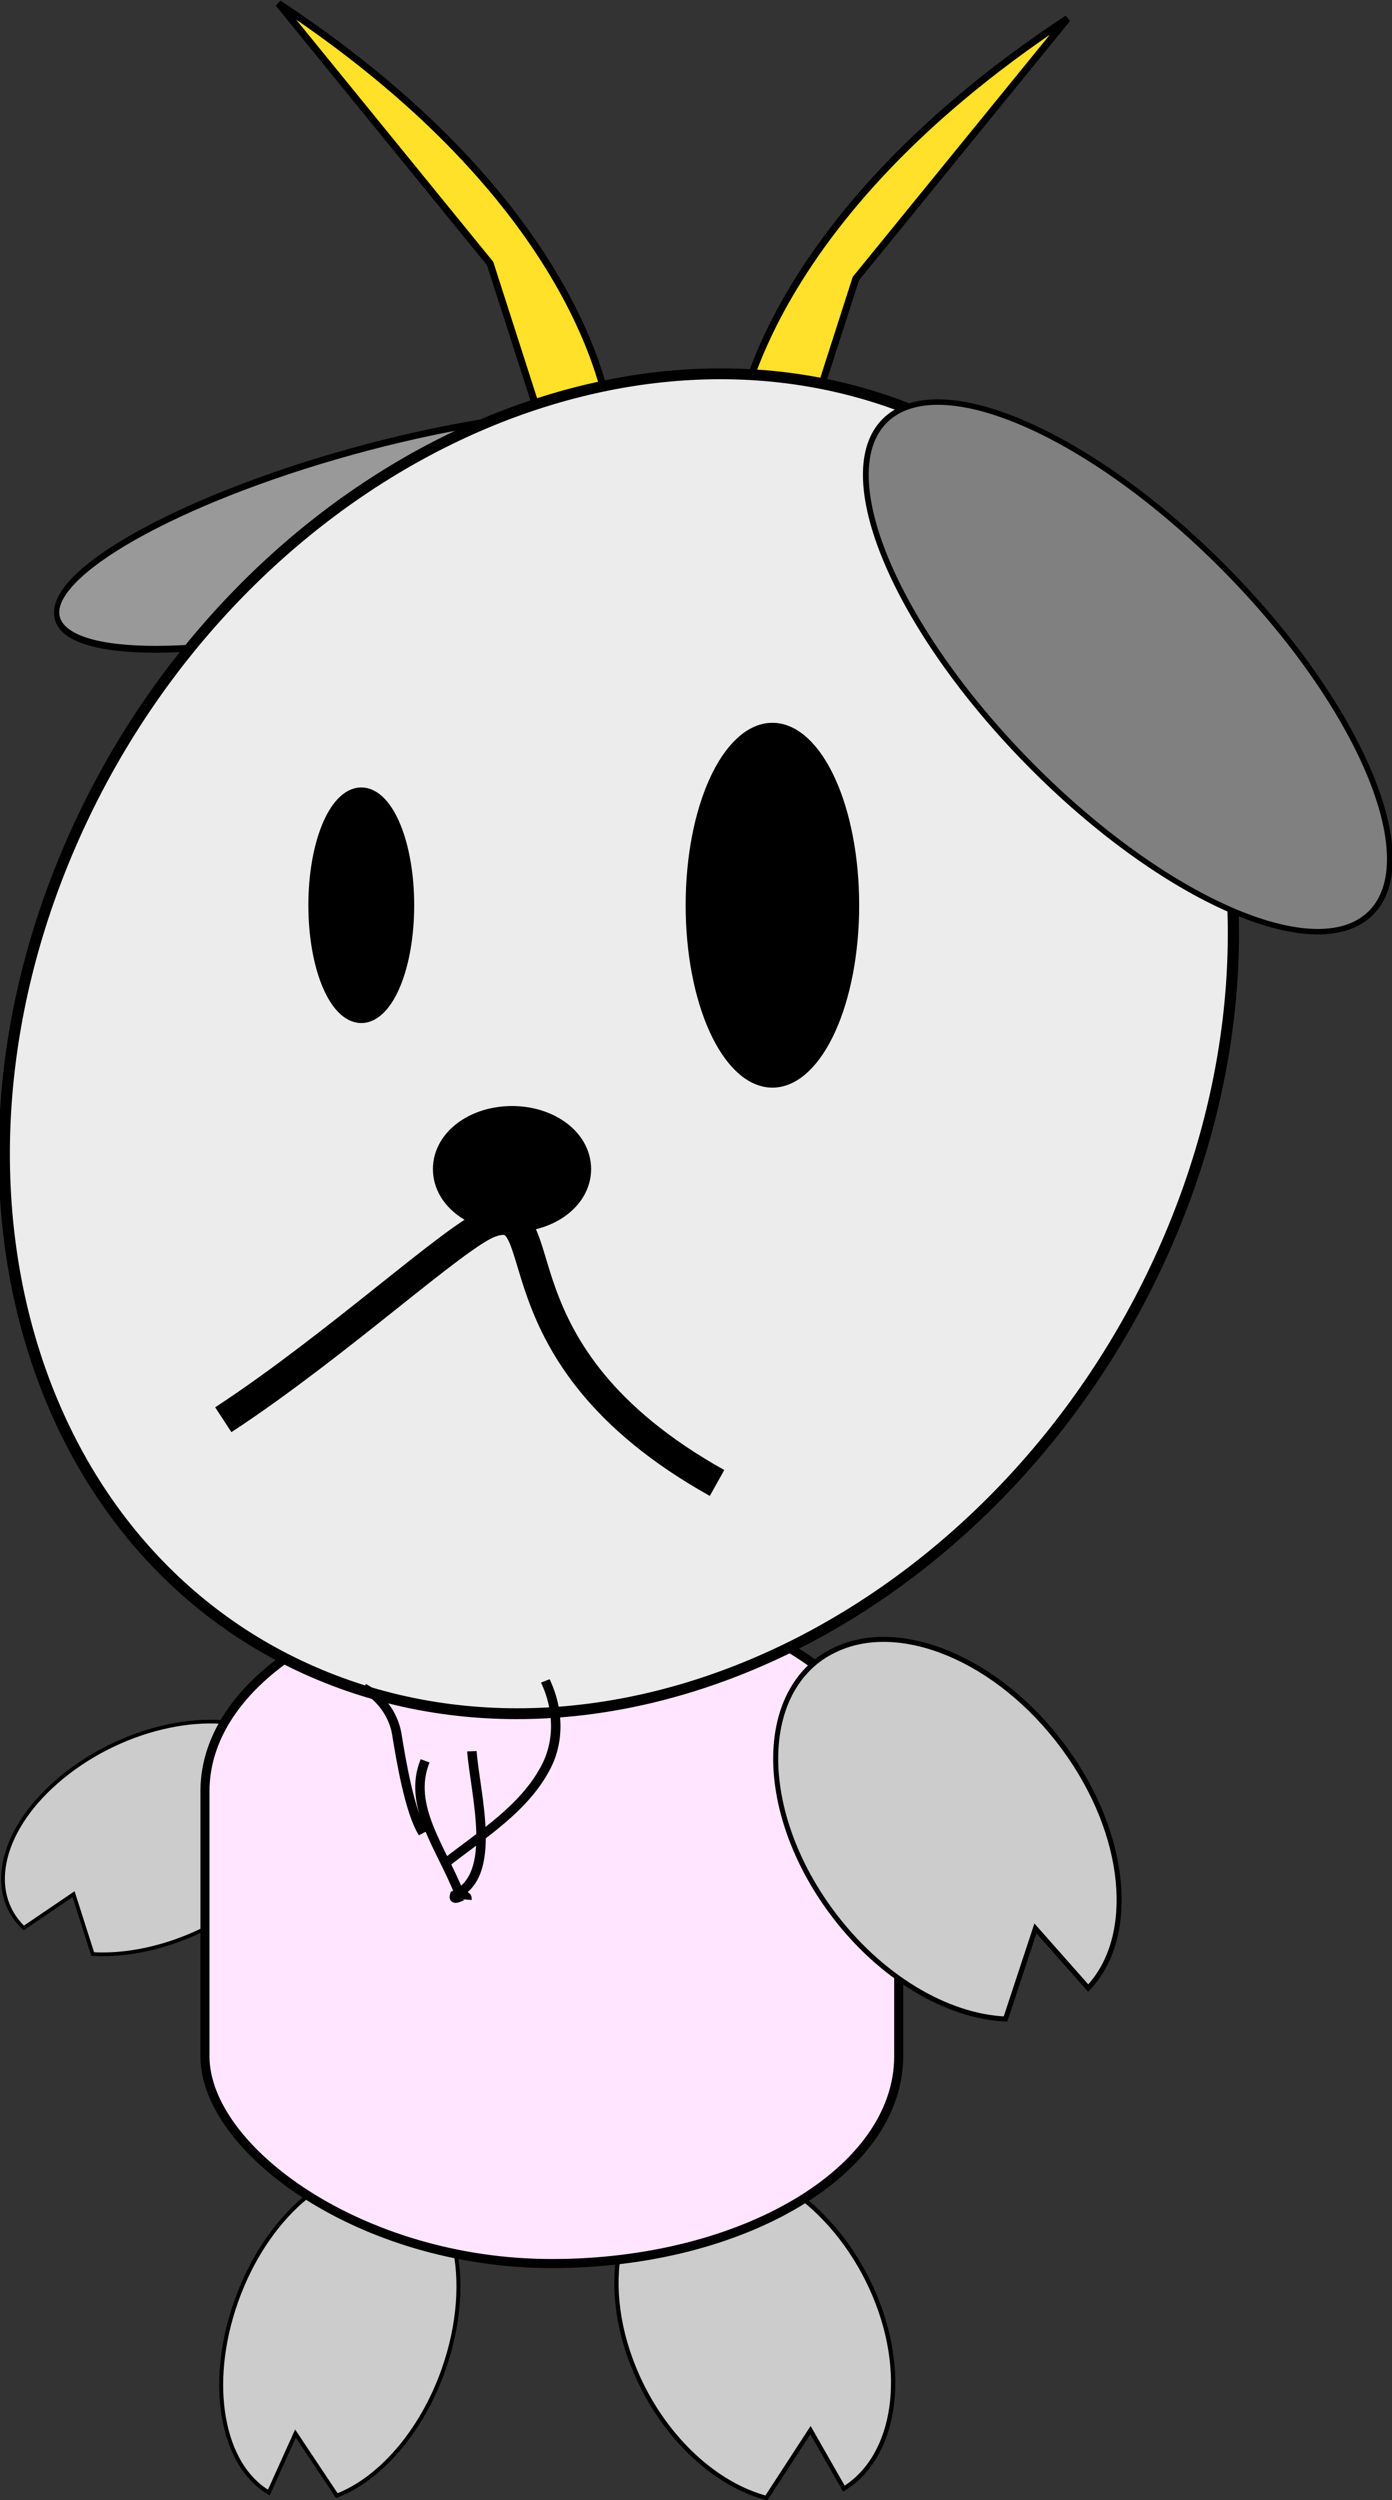
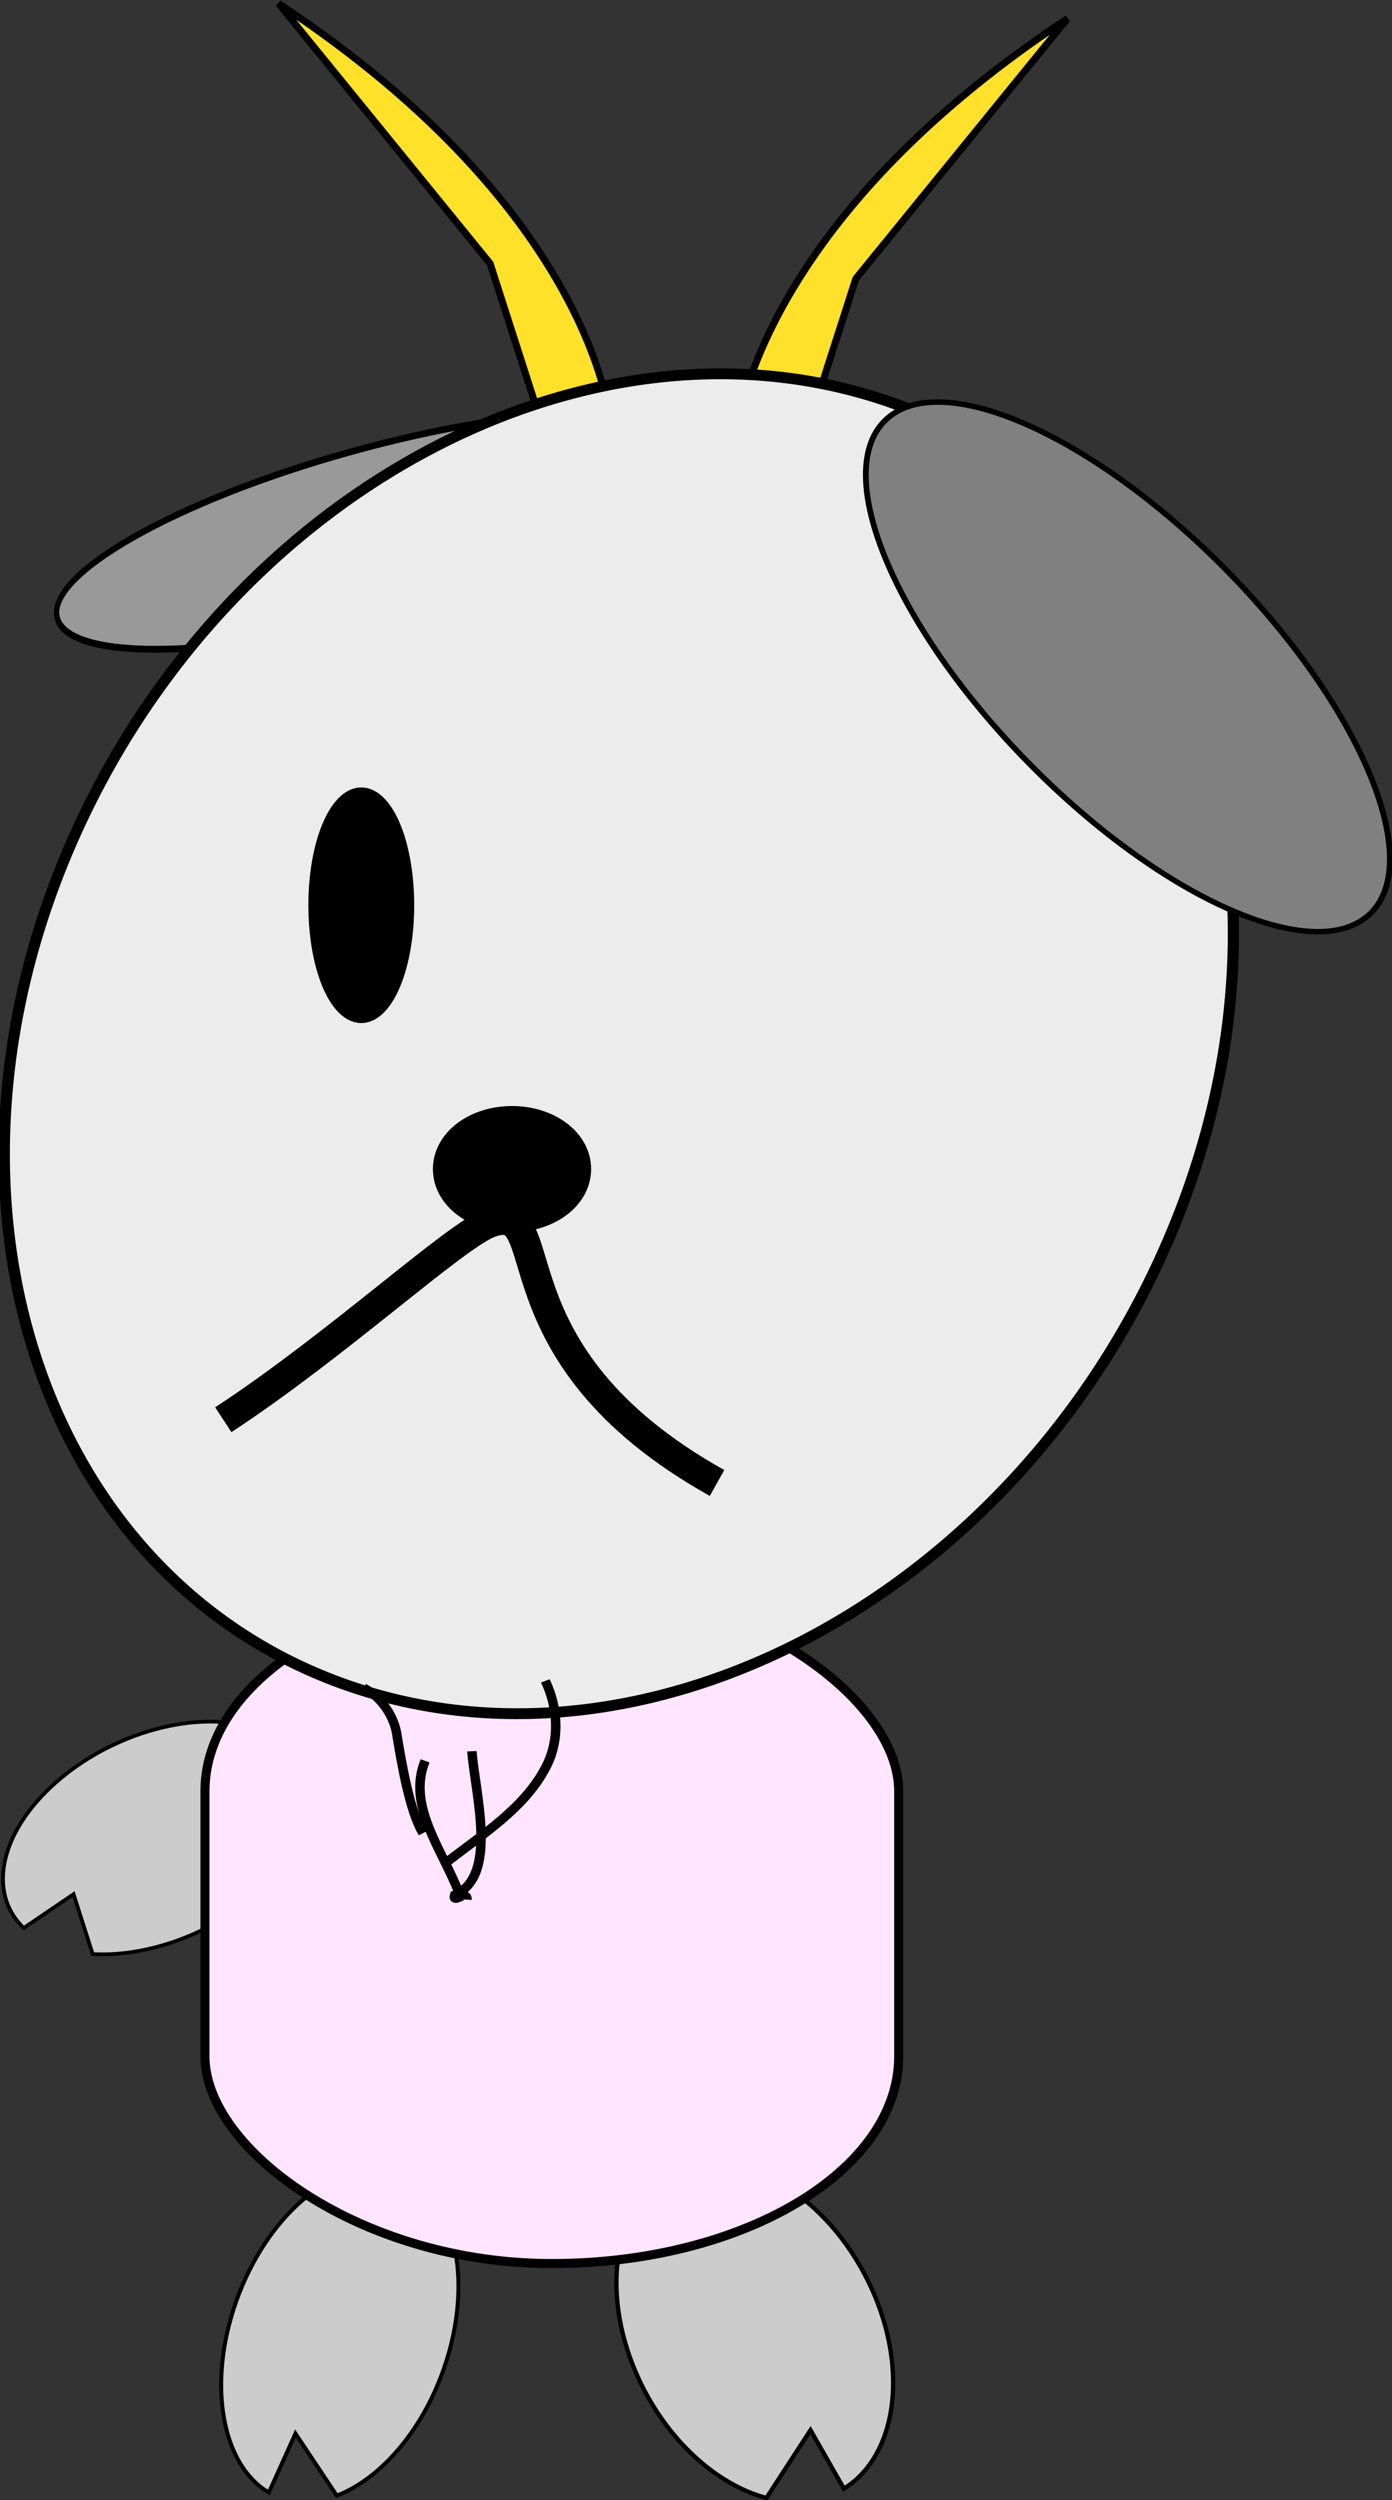
<svg xmlns="http://www.w3.org/2000/svg" version="1.1" viewBox="0 0 198.92 357.21">
  <rect x="0" y="0" width="198.92" height="357.21" fill="#333333" stroke="none" />
  <g transform="translate(-234.31 -186.77)" stroke="#000">
    <path d="m272.54 434.39c0.512 0.245 1.021 0.507 1.486 0.808 7.436 4.819 5.693 15.079-3.879 22.904-6.673 5.454-15.401 8.262-22.591 7.847l-2.733-8.557-7.122 4.835c-5.442-5.195-3.264-14.397 5.518-21.576 8.974-7.336 21.645-9.935 29.322-6.261z" fill="#ccc" stroke-width=".533" />
    <path d="m289.52 496.81c0.526 0.083 1.058 0.187 1.57 0.354 8.187 2.675 11.141 15.287 6.605 28.149-3.162 8.966-9.151 15.666-15.251 18.014l-5.913-8.871-3.798 8.423c-6.705-3.897-8.849-15.45-4.687-27.251 4.253-12.059 13.578-20.068 21.474-18.819z" fill="#ccc" stroke-width=".566" />
    <path d="m274.11 187.27c45.788 30.237 47.516 60.474 47.516 60.474l-9.503 0.864-7.775-24.19z" fill="#ffe12a" stroke-width="1px" />
    <path d="m386.85 189.43c-45.788 30.237-47.516 60.474-47.516 60.474l9.503 0.864 7.775-24.19z" fill="#ffe02a" stroke-width="1px" />
    <path transform="matrix(.372 -.098 .051 .477 191.48 155.95)" d="m346 269.36c0 13.807-55.069 25-123 25s-123-11.193-123-25 55.069-25 123-25c66.47 0 120.92 10.733 122.94 24.237" fill="#999" stroke-width="2" />
    <path d="m333.36 496.21c-0.598 0.133-1.2 0.288-1.777 0.506-9.223 3.495-11.955 16.794-6.111 29.685 4.074 8.986 11.262 15.376 18.356 17.26l6.306-9.696 4.772 8.368c7.466-4.625 9.326-16.758 3.965-28.585-5.479-12.085-16.548-19.533-25.511-17.537z" fill="#ccc" stroke-width=".616" />
    <rect x="263.6" y="413.06" width="99.136" height="97.109" rx="49.568" ry="29.606" fill="#ffe5ff" stroke-width="1.295" />
    <path transform="matrix(.323 -.722 .734 .28 -167.2 443.13)" d="m474 514.36c0 58.542-56.412 106-126 106s-126-47.458-126-106 56.412-106 126-106 126 47.458 126 106z" fill="#ececec" stroke-width="2" />
    <path transform="matrix(-.279 -.289 .302 -.261 376.35 416.8)" d="m346 269.36c0 27.349-55.069 49.52-123 49.52s-123-22.171-123-49.52 55.069-49.52 123-49.52 123 22.171 123 49.52z" fill="#808080" stroke-width="2" />
    <path d="m266.22 389.61c16.247-10.637 33.146-26.304 38.069-28.121 9.995-3.69-0.91 18.49 32.487 37.158" fill="none" stroke-width="4.24" />
    <path transform="matrix(.552 0 0 .655 534.89 -18.836)" d="m-440 511.36c0 12.703-4.925 23-11 23s-11-10.297-11-23 4.925-23 11-23 11 10.297 11 23z" stroke-width="5.395" />
-     <path transform="matrix(.599 0 0 .849 548.35 -163.04)" d="m-322 564.36c0 15.464-8.059 28-18 28s-18-12.536-18-28 8.059-28 18-28 18 12.536 18 28z" stroke-width="5.395" />
    <path transform="matrix(.677 0 0 .77 399.55 -170.85)" d="m-122 681.36c0 4.971-6.268 9-14 9s-14-4.029-14-9 6.268-9 14-9 14 4.029 14 9z" stroke-width="5.395" />
    <g transform="matrix(.513 .09 -.082 .473 576.77 275.21)" fill="#fff" stroke-width="2.6">
      <path d="m-450.68 406.5c4.897 7.479 6.783 17.049 4.067 25.673-3.913 12.919-13.96 22.613-22.366 32.708m1.743-33.983c2.924 12.487 13.048 35.172 2.092 43.008-0.334 3.207 3.181-2.47 3.535 0.743m-17.826-38.523c-2.813 14.098 8.499 24.675 15.561 37.294m-35.603-55.592c5.565 2.157 9.82 7.026 11.403 12.763 2.111 6.538 6.866 21.341 11.447 26.838" fill="none" stroke="#000" stroke-width="2.6" />
    </g>
-     <path d="m353.46 422.58c-0.62 0.31-1.241 0.646-1.815 1.05-9.182 6.464-8.534 22.687 1.432 36.213 6.947 9.429 16.607 15.024 24.924 15.385l4.272-12.944 7.545 8.527c6.94-7.329 5.654-21.965-3.49-34.374-9.343-12.681-23.56-18.504-32.868-13.857z" fill="#ccc" stroke-width=".717" />
  </g>
</svg>